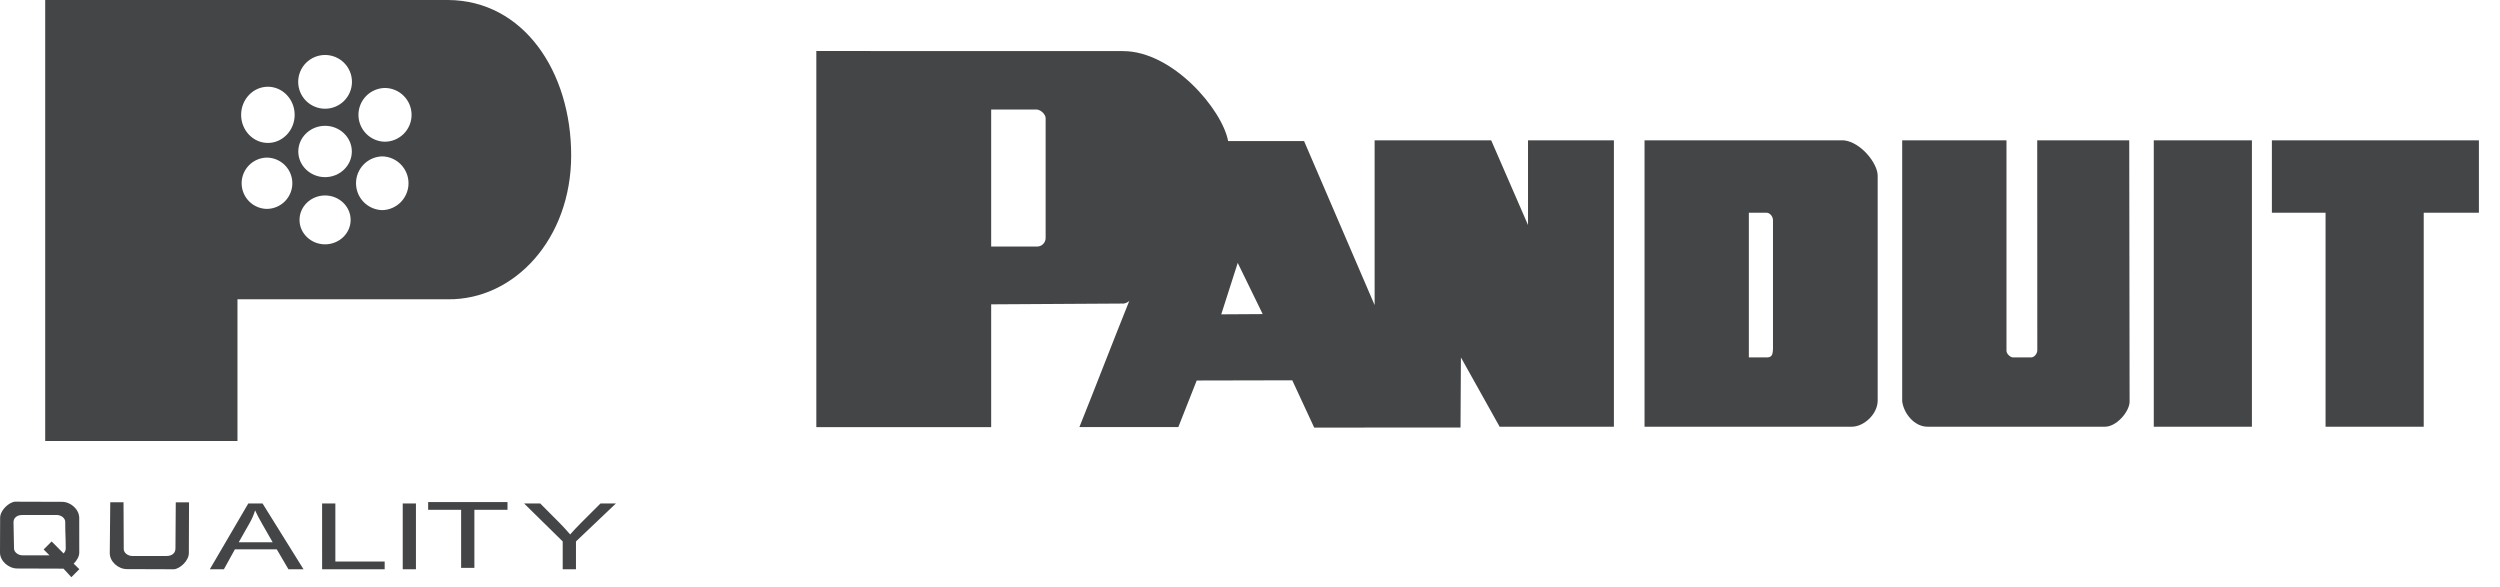
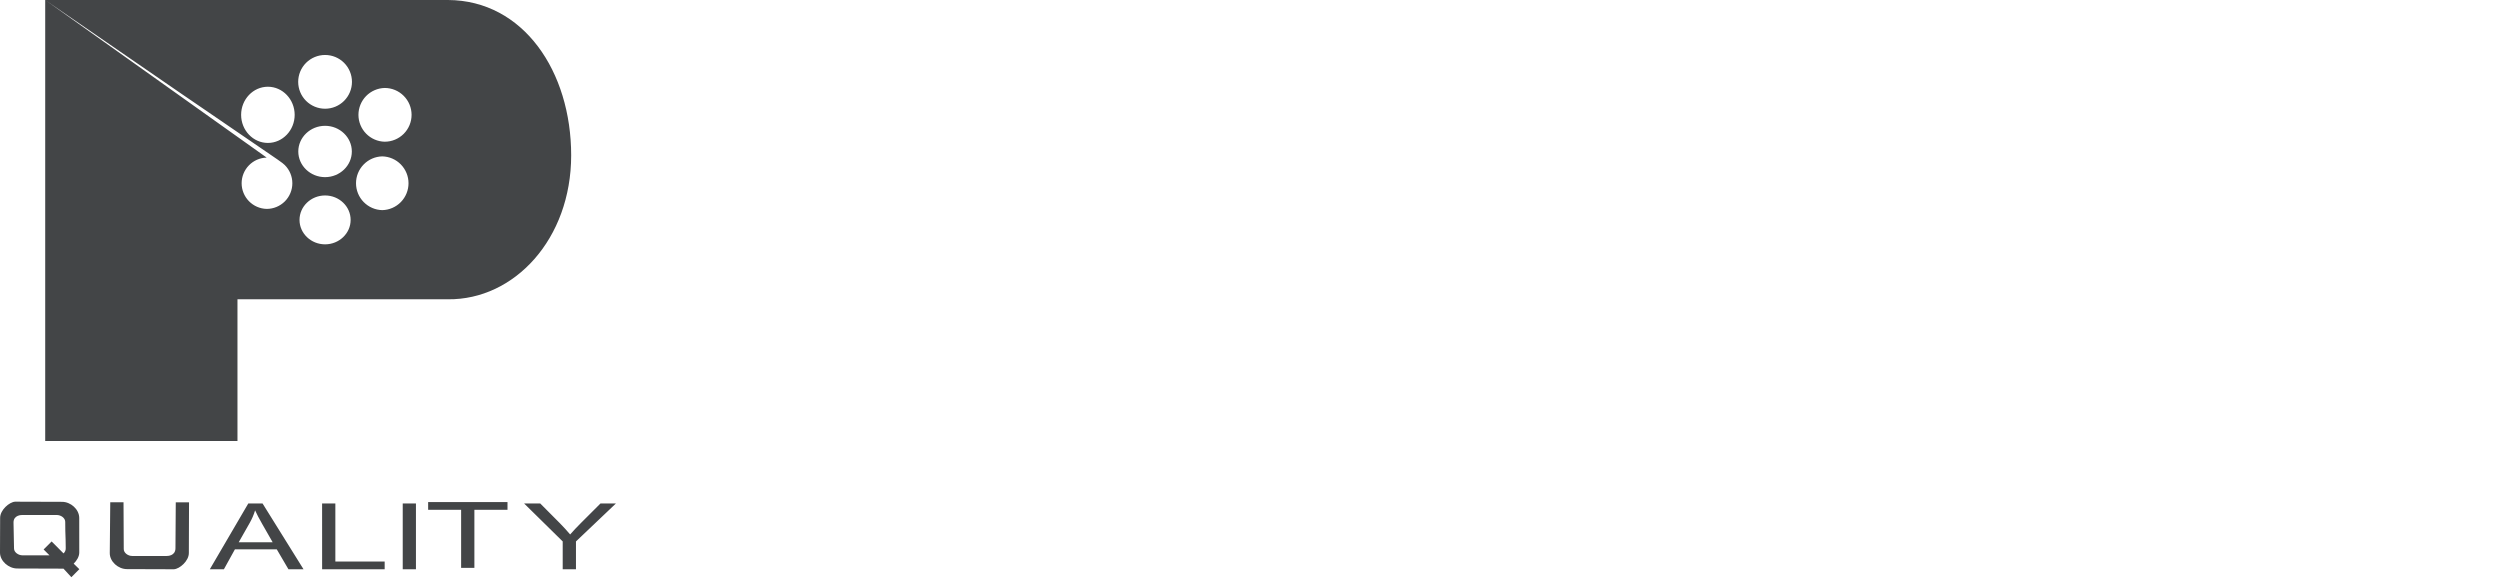
<svg xmlns="http://www.w3.org/2000/svg" width="98" height="23" viewBox="0 0 98 23" fill="none">
-   <path fill-rule="evenodd" clip-rule="evenodd" d="M1.772 0V17.287H9.309V11.732H17.561C20.16 11.759 22.39 9.373 22.39 6.089C22.39 2.804 20.521 0.015 17.561 0H1.772ZM10.454 6.178C10.721 6.178 10.976 6.284 11.165 6.472C11.354 6.661 11.46 6.917 11.46 7.183C11.46 7.45 11.354 7.706 11.165 7.895C10.976 8.083 10.721 8.189 10.454 8.189C10.191 8.183 9.942 8.074 9.758 7.886C9.575 7.698 9.472 7.446 9.472 7.183C9.472 6.921 9.575 6.669 9.758 6.481C9.942 6.293 10.191 6.184 10.454 6.178ZM10.501 3.4C11.079 3.4 11.551 3.895 11.551 4.502C11.551 5.108 11.079 5.603 10.501 5.603C9.923 5.603 9.452 5.108 9.452 4.502C9.452 3.895 9.923 3.4 10.501 3.4ZM12.743 2.155C13.023 2.155 13.291 2.266 13.488 2.463C13.686 2.661 13.797 2.929 13.797 3.209C13.797 3.488 13.686 3.756 13.488 3.954C13.291 4.151 13.023 4.262 12.743 4.262C12.464 4.262 12.196 4.151 11.998 3.954C11.8 3.756 11.689 3.488 11.689 3.209C11.689 2.929 11.8 2.661 11.998 2.463C12.196 2.266 12.464 2.155 12.743 2.155ZM15.08 3.448C15.36 3.448 15.628 3.559 15.825 3.757C16.023 3.954 16.134 4.222 16.134 4.502C16.134 4.781 16.023 5.049 15.825 5.247C15.628 5.444 15.36 5.555 15.08 5.555C14.805 5.549 14.543 5.435 14.351 5.238C14.159 5.041 14.051 4.777 14.051 4.502C14.051 4.227 14.159 3.962 14.351 3.765C14.543 3.569 14.805 3.455 15.08 3.448ZM12.743 4.932C13.321 4.932 13.792 5.385 13.792 5.938C13.792 6.492 13.321 6.944 12.743 6.944C12.165 6.944 11.693 6.492 11.693 5.938C11.693 5.385 12.165 4.932 12.743 4.932ZM14.985 6.13C15.26 6.136 15.522 6.25 15.714 6.447C15.906 6.644 16.014 6.908 16.014 7.183C16.014 7.459 15.906 7.723 15.714 7.92C15.522 8.117 15.26 8.231 14.985 8.237C14.71 8.231 14.448 8.117 14.256 7.92C14.063 7.723 13.956 7.459 13.956 7.183C13.956 6.908 14.063 6.644 14.256 6.447C14.448 6.25 14.71 6.136 14.985 6.13ZM12.743 7.662C13.295 7.662 13.745 8.093 13.745 8.621C13.745 9.148 13.295 9.578 12.743 9.578C12.191 9.578 11.741 9.148 11.741 8.621C11.741 8.093 12.191 7.662 12.743 7.662ZM22.058 22.315V21.224L20.545 19.736H21.177L21.951 20.514C22.094 20.659 22.227 20.806 22.35 20.951C22.468 20.815 22.611 20.663 22.779 20.495L23.539 19.736H24.144L22.578 21.224V22.316L22.058 22.315ZM18.076 22.26V19.984H16.783V19.68H19.894V19.984H18.596V22.26H18.076ZM15.787 22.315V19.736H16.305V22.315H15.787ZM12.627 22.315L12.626 19.736H13.146V22.011H15.079V22.315H12.627ZM9.358 21.256H10.688L10.279 20.541C10.155 20.324 10.06 20.145 10 20.006C9.948 20.178 9.877 20.343 9.788 20.499L9.358 21.256ZM8.225 22.315L9.733 19.736H10.292L11.898 22.315H11.307L10.85 21.535H9.208L8.777 22.315H8.225ZM6.89 19.691H7.41L7.403 21.679C7.403 21.991 7.042 22.302 6.817 22.315L4.973 22.309C4.637 22.309 4.299 22.018 4.303 21.678L4.322 19.69H4.842L4.851 21.524C4.851 21.679 5.024 21.794 5.18 21.794H6.538C6.568 21.794 6.876 21.794 6.878 21.494L6.89 19.691ZM1.939 21.768L0.881 21.769C0.725 21.769 0.552 21.656 0.55 21.504L0.53 20.487C0.526 20.188 0.84 20.188 0.87 20.188H2.228C2.384 20.188 2.557 20.301 2.557 20.458C2.56 21.12 2.571 20.832 2.577 21.482C2.579 21.522 2.573 21.561 2.558 21.598C2.543 21.634 2.52 21.667 2.49 21.693L2.024 21.225L1.71 21.539L1.939 21.768ZM2.888 22.095C3.009 21.978 3.106 21.819 3.107 21.662L3.106 20.302C3.104 19.963 2.771 19.673 2.434 19.672L0.591 19.666C0.366 19.679 0.005 19.99 0.005 20.301L0 21.668C0.004 21.994 0.337 22.284 0.674 22.285L2.463 22.291L2.49 22.292L2.797 22.626L3.11 22.312L2.888 22.095Z" fill="#434547" />
-   <path fill-rule="evenodd" clip-rule="evenodd" d="M89.058 5.501H97.173V8.338H95.01V16.728H91.162V8.338H89.058V5.501ZM84.428 5.501H88.275V16.728H84.428V5.501ZM79.862 13.739L79.859 5.5H83.466C83.466 8.92 83.48 12.341 83.48 15.761C83.46 16.158 82.959 16.727 82.518 16.727H75.558C75.047 16.727 74.627 16.213 74.566 15.731V5.501H78.654V13.755C78.656 13.877 78.813 14.011 78.909 14.011H79.62C79.751 14.011 79.861 13.853 79.862 13.739ZM68.555 8.338V14.011H69.269C69.501 14.011 69.487 13.82 69.501 13.687V8.632C69.501 8.478 69.373 8.338 69.246 8.338H68.555ZM64.466 5.501V16.728H72.583C73.075 16.728 73.605 16.224 73.605 15.702V6.889C73.605 6.396 72.938 5.571 72.282 5.501H64.466ZM49.498 12.312L47.873 12.322L48.519 10.306L49.498 12.312ZM40.651 4.293C40.823 4.319 40.981 4.487 40.989 4.625V9.333C40.988 9.378 40.979 9.422 40.961 9.463C40.943 9.504 40.917 9.541 40.885 9.572C40.853 9.603 40.815 9.627 40.773 9.643C40.732 9.659 40.687 9.667 40.642 9.665H38.854V4.293H40.651ZM44.269 11.793C44.151 11.914 43.943 11.91 44.025 11.899L38.854 11.93V16.743H32V2L44.021 2.003C45.972 2.003 47.911 4.293 48.143 5.531H51.12L53.885 11.959V5.501H58.455L59.898 8.82V5.501H63.265V16.728H58.786L57.268 14.011L57.252 16.758L51.517 16.762L50.657 14.908L46.911 14.916L46.19 16.742H42.312C42.976 15.087 43.604 13.448 44.269 11.793Z" fill="#434547" />
+   <path fill-rule="evenodd" clip-rule="evenodd" d="M1.772 0V17.287H9.309V11.732H17.561C20.16 11.759 22.39 9.373 22.39 6.089C22.39 2.804 20.521 0.015 17.561 0H1.772ZC10.721 6.178 10.976 6.284 11.165 6.472C11.354 6.661 11.46 6.917 11.46 7.183C11.46 7.45 11.354 7.706 11.165 7.895C10.976 8.083 10.721 8.189 10.454 8.189C10.191 8.183 9.942 8.074 9.758 7.886C9.575 7.698 9.472 7.446 9.472 7.183C9.472 6.921 9.575 6.669 9.758 6.481C9.942 6.293 10.191 6.184 10.454 6.178ZM10.501 3.4C11.079 3.4 11.551 3.895 11.551 4.502C11.551 5.108 11.079 5.603 10.501 5.603C9.923 5.603 9.452 5.108 9.452 4.502C9.452 3.895 9.923 3.4 10.501 3.4ZM12.743 2.155C13.023 2.155 13.291 2.266 13.488 2.463C13.686 2.661 13.797 2.929 13.797 3.209C13.797 3.488 13.686 3.756 13.488 3.954C13.291 4.151 13.023 4.262 12.743 4.262C12.464 4.262 12.196 4.151 11.998 3.954C11.8 3.756 11.689 3.488 11.689 3.209C11.689 2.929 11.8 2.661 11.998 2.463C12.196 2.266 12.464 2.155 12.743 2.155ZM15.08 3.448C15.36 3.448 15.628 3.559 15.825 3.757C16.023 3.954 16.134 4.222 16.134 4.502C16.134 4.781 16.023 5.049 15.825 5.247C15.628 5.444 15.36 5.555 15.08 5.555C14.805 5.549 14.543 5.435 14.351 5.238C14.159 5.041 14.051 4.777 14.051 4.502C14.051 4.227 14.159 3.962 14.351 3.765C14.543 3.569 14.805 3.455 15.08 3.448ZM12.743 4.932C13.321 4.932 13.792 5.385 13.792 5.938C13.792 6.492 13.321 6.944 12.743 6.944C12.165 6.944 11.693 6.492 11.693 5.938C11.693 5.385 12.165 4.932 12.743 4.932ZM14.985 6.13C15.26 6.136 15.522 6.25 15.714 6.447C15.906 6.644 16.014 6.908 16.014 7.183C16.014 7.459 15.906 7.723 15.714 7.92C15.522 8.117 15.26 8.231 14.985 8.237C14.71 8.231 14.448 8.117 14.256 7.92C14.063 7.723 13.956 7.459 13.956 7.183C13.956 6.908 14.063 6.644 14.256 6.447C14.448 6.25 14.71 6.136 14.985 6.13ZM12.743 7.662C13.295 7.662 13.745 8.093 13.745 8.621C13.745 9.148 13.295 9.578 12.743 9.578C12.191 9.578 11.741 9.148 11.741 8.621C11.741 8.093 12.191 7.662 12.743 7.662ZM22.058 22.315V21.224L20.545 19.736H21.177L21.951 20.514C22.094 20.659 22.227 20.806 22.35 20.951C22.468 20.815 22.611 20.663 22.779 20.495L23.539 19.736H24.144L22.578 21.224V22.316L22.058 22.315ZM18.076 22.26V19.984H16.783V19.68H19.894V19.984H18.596V22.26H18.076ZM15.787 22.315V19.736H16.305V22.315H15.787ZM12.627 22.315L12.626 19.736H13.146V22.011H15.079V22.315H12.627ZM9.358 21.256H10.688L10.279 20.541C10.155 20.324 10.06 20.145 10 20.006C9.948 20.178 9.877 20.343 9.788 20.499L9.358 21.256ZM8.225 22.315L9.733 19.736H10.292L11.898 22.315H11.307L10.85 21.535H9.208L8.777 22.315H8.225ZM6.89 19.691H7.41L7.403 21.679C7.403 21.991 7.042 22.302 6.817 22.315L4.973 22.309C4.637 22.309 4.299 22.018 4.303 21.678L4.322 19.69H4.842L4.851 21.524C4.851 21.679 5.024 21.794 5.18 21.794H6.538C6.568 21.794 6.876 21.794 6.878 21.494L6.89 19.691ZM1.939 21.768L0.881 21.769C0.725 21.769 0.552 21.656 0.55 21.504L0.53 20.487C0.526 20.188 0.84 20.188 0.87 20.188H2.228C2.384 20.188 2.557 20.301 2.557 20.458C2.56 21.12 2.571 20.832 2.577 21.482C2.579 21.522 2.573 21.561 2.558 21.598C2.543 21.634 2.52 21.667 2.49 21.693L2.024 21.225L1.71 21.539L1.939 21.768ZM2.888 22.095C3.009 21.978 3.106 21.819 3.107 21.662L3.106 20.302C3.104 19.963 2.771 19.673 2.434 19.672L0.591 19.666C0.366 19.679 0.005 19.99 0.005 20.301L0 21.668C0.004 21.994 0.337 22.284 0.674 22.285L2.463 22.291L2.49 22.292L2.797 22.626L3.11 22.312L2.888 22.095Z" fill="#434547" />
</svg>